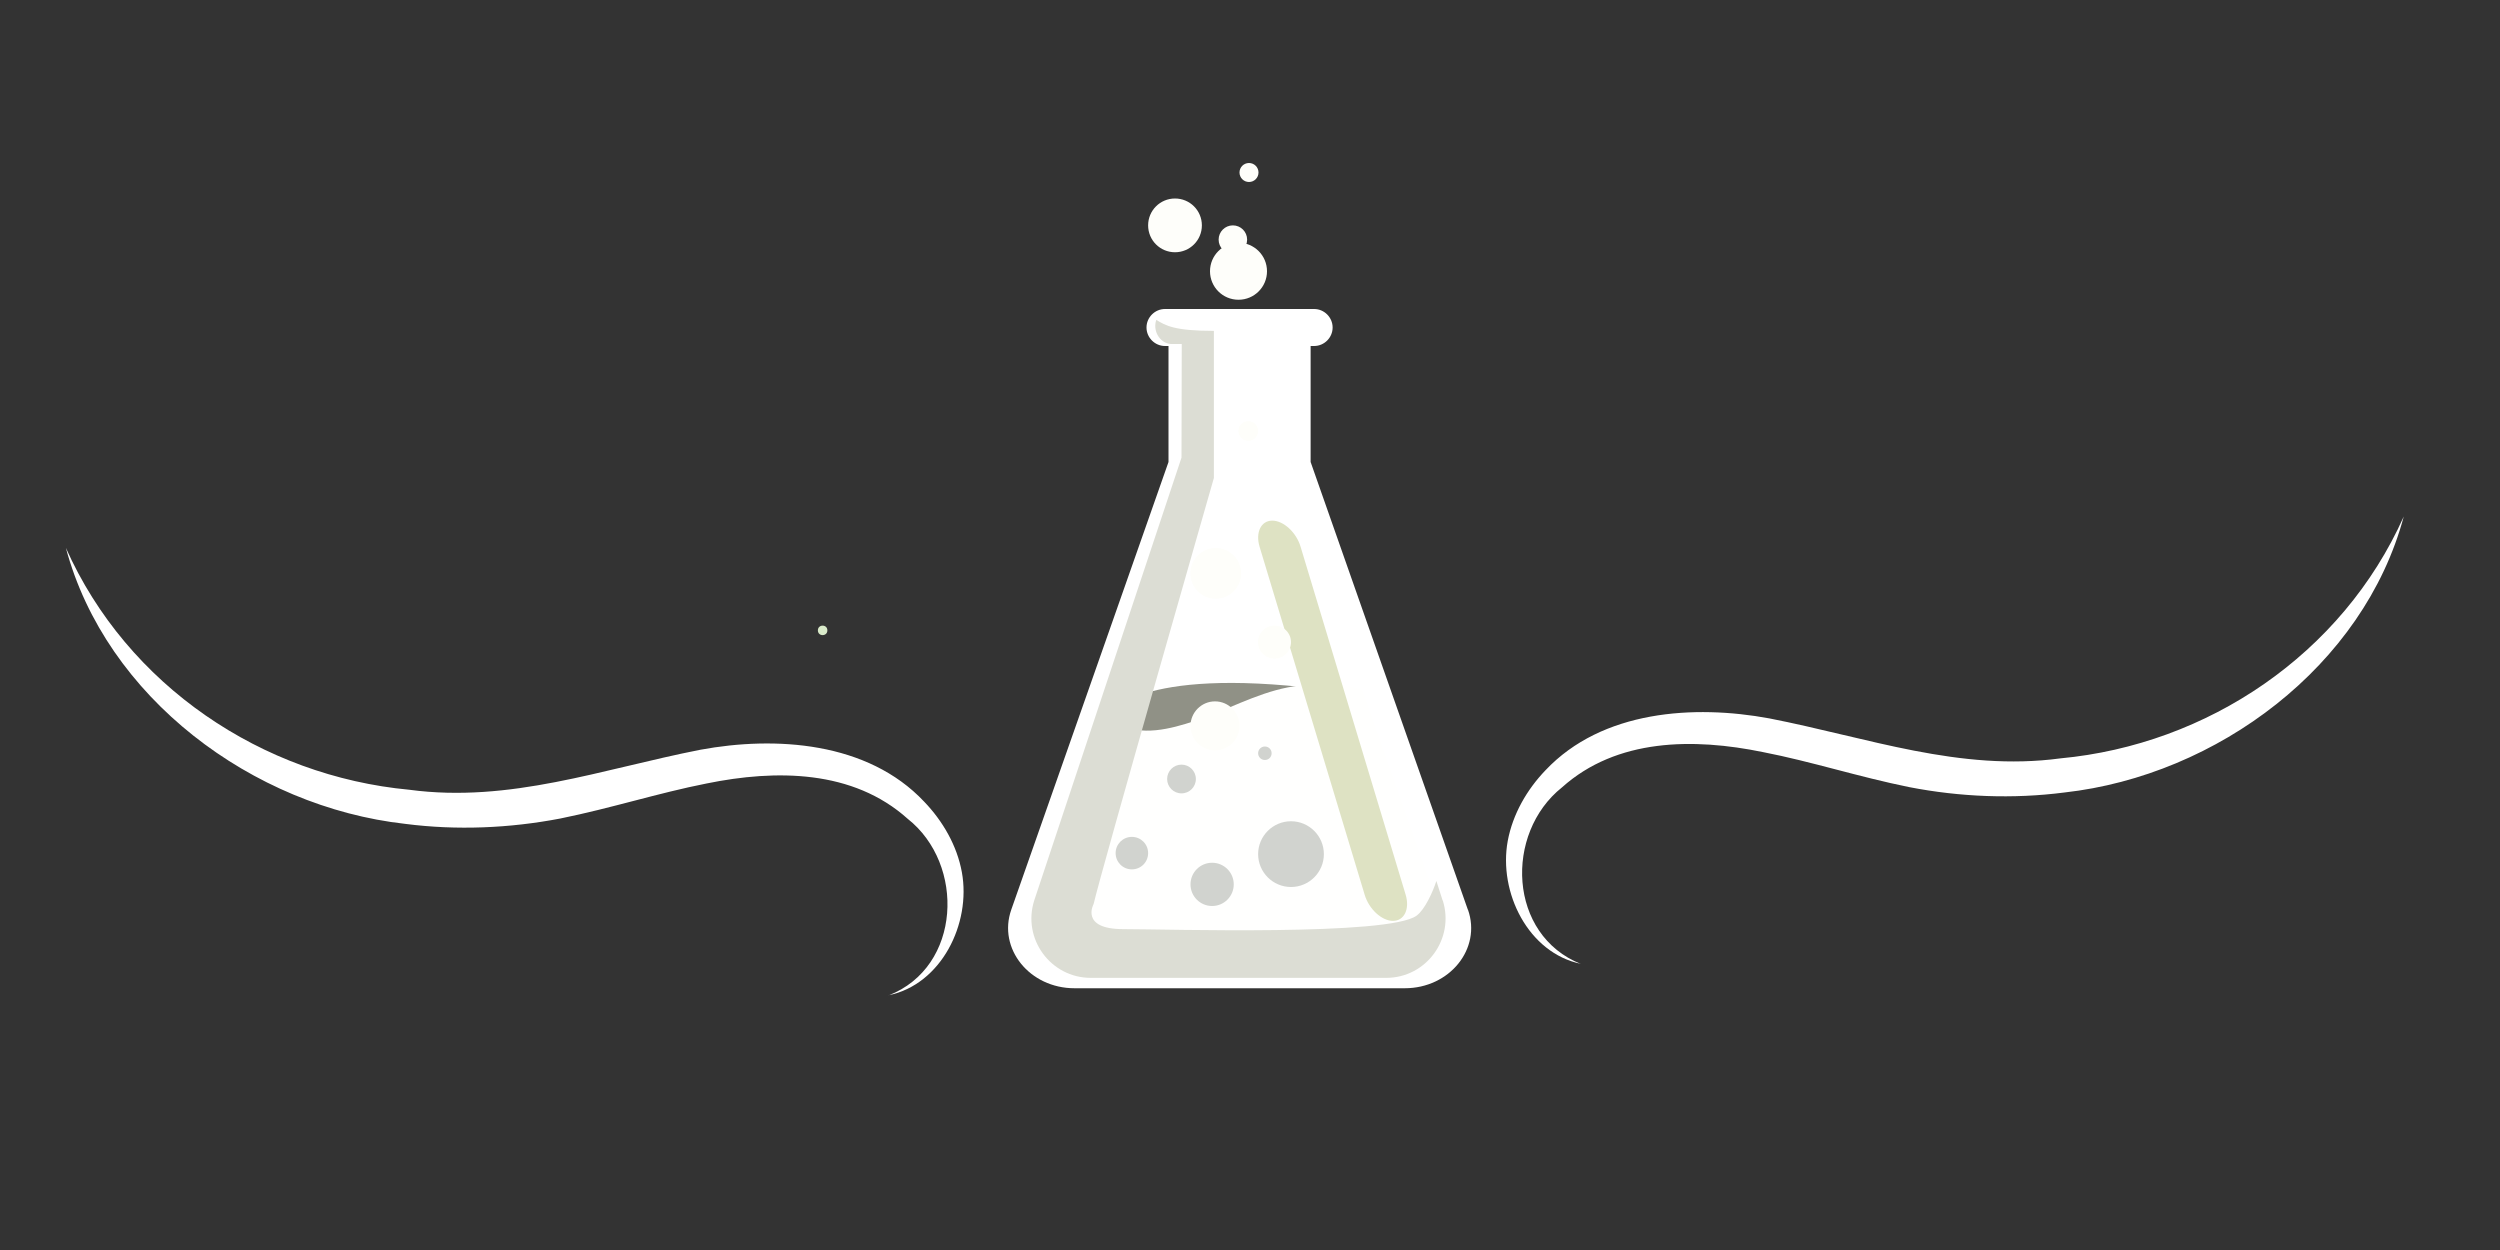
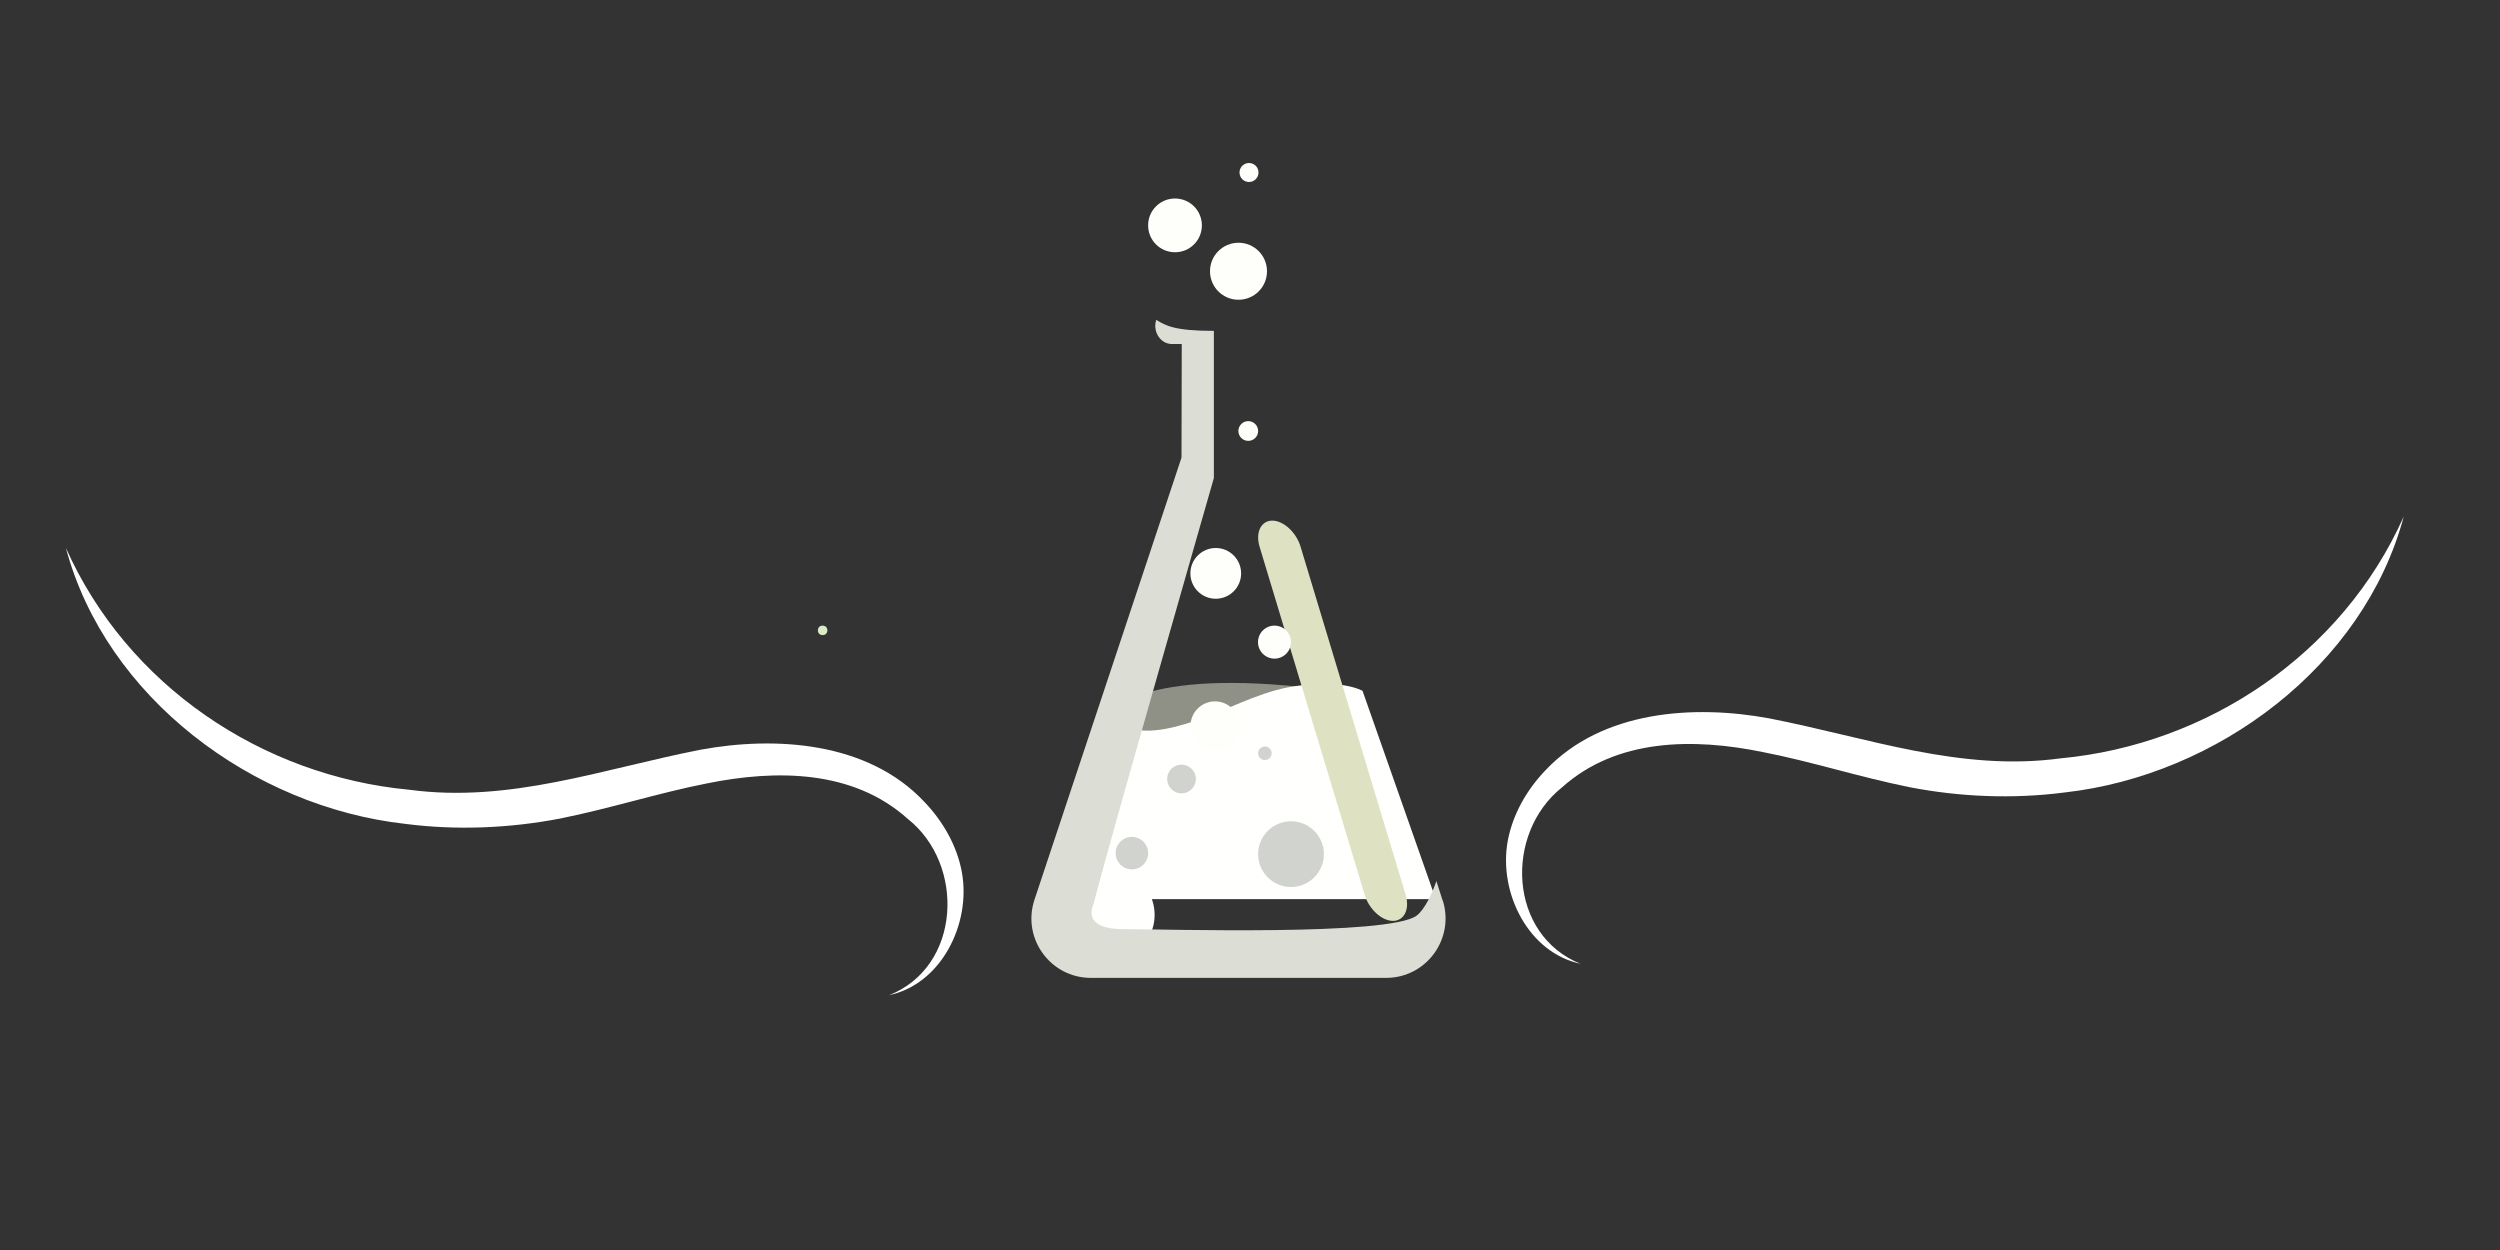
<svg xmlns="http://www.w3.org/2000/svg" viewBox="0 0 200 100">
  <rect x="0" y="0" width="200" height="100" fill="#333333" stroke="none" />
  <defs>
    <style>      .st0 {        fill: #fff;      }      .st1 {        fill: #dee2c3;        mix-blend-mode: overlay;      }      .st2 {        isolation: isolate;      }      .st3 {        fill: #fefefa;      }      .st4 {        fill: #daebca;      }      .st5 {        fill: #909186;      }      .st6 {        fill: #fffffe;      }      .st7 {        fill: #d1d3cf;      }      .st8 {        fill: #dcddd4;        mix-blend-mode: multiply;      }    </style>
  </defs>
  <g class="st2">
    <g id="Layer_1">
-       <path class="st0" d="M117.43,72.78l-12.58-35.82v-9.28h.28c.81,0,1.48-.67,1.48-1.48s-.67-1.48-1.48-1.48h-11.93c-.81,0-1.48.67-1.48,1.48s.67,1.48,1.48,1.48h.28v9.28l-12.58,35.82c-1.09,3.11,1.47,6.28,5.06,6.28h26.42c3.6,0,6.15-3.17,5.06-6.28Z" />
      <path class="st5" d="M88.65,57.14s2.33-3.83,16.9-2.02l-6.04,3.79-9.86.31-1-2.07Z" />
-       <path class="st6" d="M114.86,71.93l-5.86-16.67c-1.7-.82-4.51-.55-5.97-.27-2.61.51-4.98,1.87-7.49,2.7-1.82.6-4.33,1.29-6.1.15-.31-.2-.58-.44-.79-.7l-5.2,14.79c-.94,2.67,1.26,5.39,4.35,5.39h22.7c3.09,0,5.29-2.73,4.35-5.39Z" />
+       <path class="st6" d="M114.86,71.93l-5.86-16.67c-1.7-.82-4.51-.55-5.97-.27-2.61.51-4.98,1.87-7.49,2.7-1.82.6-4.33,1.29-6.1.15-.31-.2-.58-.44-.79-.7l-5.2,14.79c-.94,2.67,1.26,5.39,4.35,5.39c3.09,0,5.29-2.73,4.35-5.39Z" />
      <path class="st1" d="M111.44,73.67h0c-.9,0-1.93-.94-2.27-2.1l-8.4-27.82c-.35-1.15.11-2.1,1.01-2.1h0c.9,0,1.93.94,2.27,2.1l8.4,27.82c.35,1.15-.11,2.1-1.01,2.1Z" />
      <path class="st8" d="M115.41,72.04l-.5-1.56c-.28.86-.91,2.27-1.58,2.77-2.21,1.64-19.98,1.08-23.47,1.08s-2.37-2.01-2.37-2.01c.58-2.57,9.62-34.08,9.62-34.08v-11.77c-3.18,0-3.86-.43-4.61-.88-.05.15-.08.31-.08.47,0,.8.6,1.46,1.32,1.46h.8s-.02,9.09-.02,9.09l-11.78,35.42c-.98,3.07,1.31,6.2,4.53,6.2h23.62c3.22,0,5.5-3.13,4.53-6.2Z" />
      <g>
        <circle class="st7" cx="94.52" cy="62.32" r="1.15" />
        <path class="st7" d="M101.73,60.26c0,.3-.24.54-.54.54s-.54-.24-.54-.54.24-.54.54-.54.54.24.54.54Z" />
        <path class="st7" d="M105.91,68.33c0,1.45-1.18,2.63-2.63,2.63s-2.63-1.18-2.63-2.63,1.18-2.63,2.63-2.63,2.63,1.18,2.63,2.63Z" />
        <path class="st7" d="M91.85,68.25c0,.72-.58,1.3-1.3,1.3s-1.3-.58-1.3-1.3.58-1.3,1.3-1.3,1.3.58,1.3,1.3Z" />
-         <circle class="st7" cx="96.97" cy="70.75" r="1.73" />
      </g>
      <g>
        <path class="st3" d="M99.16,58.07c0,1.08-.88,1.96-1.96,1.96s-1.96-.88-1.96-1.96.88-1.96,1.96-1.96,1.96.88,1.96,1.96Z" />
        <circle class="st3" cx="101.96" cy="51.37" r="1.32" />
        <path class="st3" d="M99.29,45.87c0,1.12-.91,2.03-2.03,2.03s-2.03-.91-2.03-2.03.91-2.03,2.03-2.03,2.03.91,2.03,2.03Z" />
        <circle class="st3" cx="99.86" cy="34.48" r=".79" />
        <path class="st3" d="M101.36,21.7c0,1.26-1.02,2.28-2.28,2.28s-2.28-1.02-2.28-2.28,1.02-2.28,2.28-2.28,2.28,1.02,2.28,2.28Z" />
-         <path class="st3" d="M99.77,19.17c0,.63-.51,1.14-1.14,1.14s-1.14-.51-1.14-1.14.51-1.14,1.14-1.14,1.14.51,1.14,1.14Z" />
        <path class="st3" d="M96.15,18.03c0,1.19-.96,2.15-2.15,2.15s-2.15-.96-2.15-2.15.96-2.15,2.15-2.15,2.15.96,2.15,2.15Z" />
        <circle class="st3" cx="99.92" cy="13.8" r=".76" />
      </g>
      <line class="st4" x1="59.57" y1="26.29" x2="93.36" y2="35.27" />
      <circle class="st4" cx="65.81" cy="50.43" r=".38" />
      <path class="st0" d="M126.48,77.11c-4.22-.87-6.62-5.72-5.86-9.84.4-2.14,1.53-4.1,3.02-5.65,4.53-4.8,11.9-5.26,17.9-4.15,7.89,1.54,15.25,4.28,23.29,3.2,11.75-1.1,22.54-8.31,27.47-19.35-3.2,11.96-14.92,20.71-27.15,22.08-4.12.53-8.34.36-12.41-.43-4.05-.82-7.87-2.06-11.69-2.8-5.58-1.15-11.72-1.1-16.09,2.82-4.62,3.68-4.32,11.81,1.52,14.13h0Z" />
      <path class="st0" d="M71.09,79.63c5.83-2.28,6.14-10.49,1.52-14.13-4.37-3.92-10.51-3.96-16.09-2.82-3.82.75-7.64,1.98-11.69,2.8-4.07.78-8.29.96-12.41.43-12.23-1.37-23.95-10.12-27.15-22.08,4.92,11.04,15.72,18.25,27.47,19.35,8.05,1.08,15.4-1.65,23.29-3.2,6-1.11,13.38-.65,17.9,4.15,1.49,1.55,2.63,3.51,3.02,5.65.75,4.12-1.65,8.97-5.86,9.84h0Z" />
    </g>
  </g>
</svg>